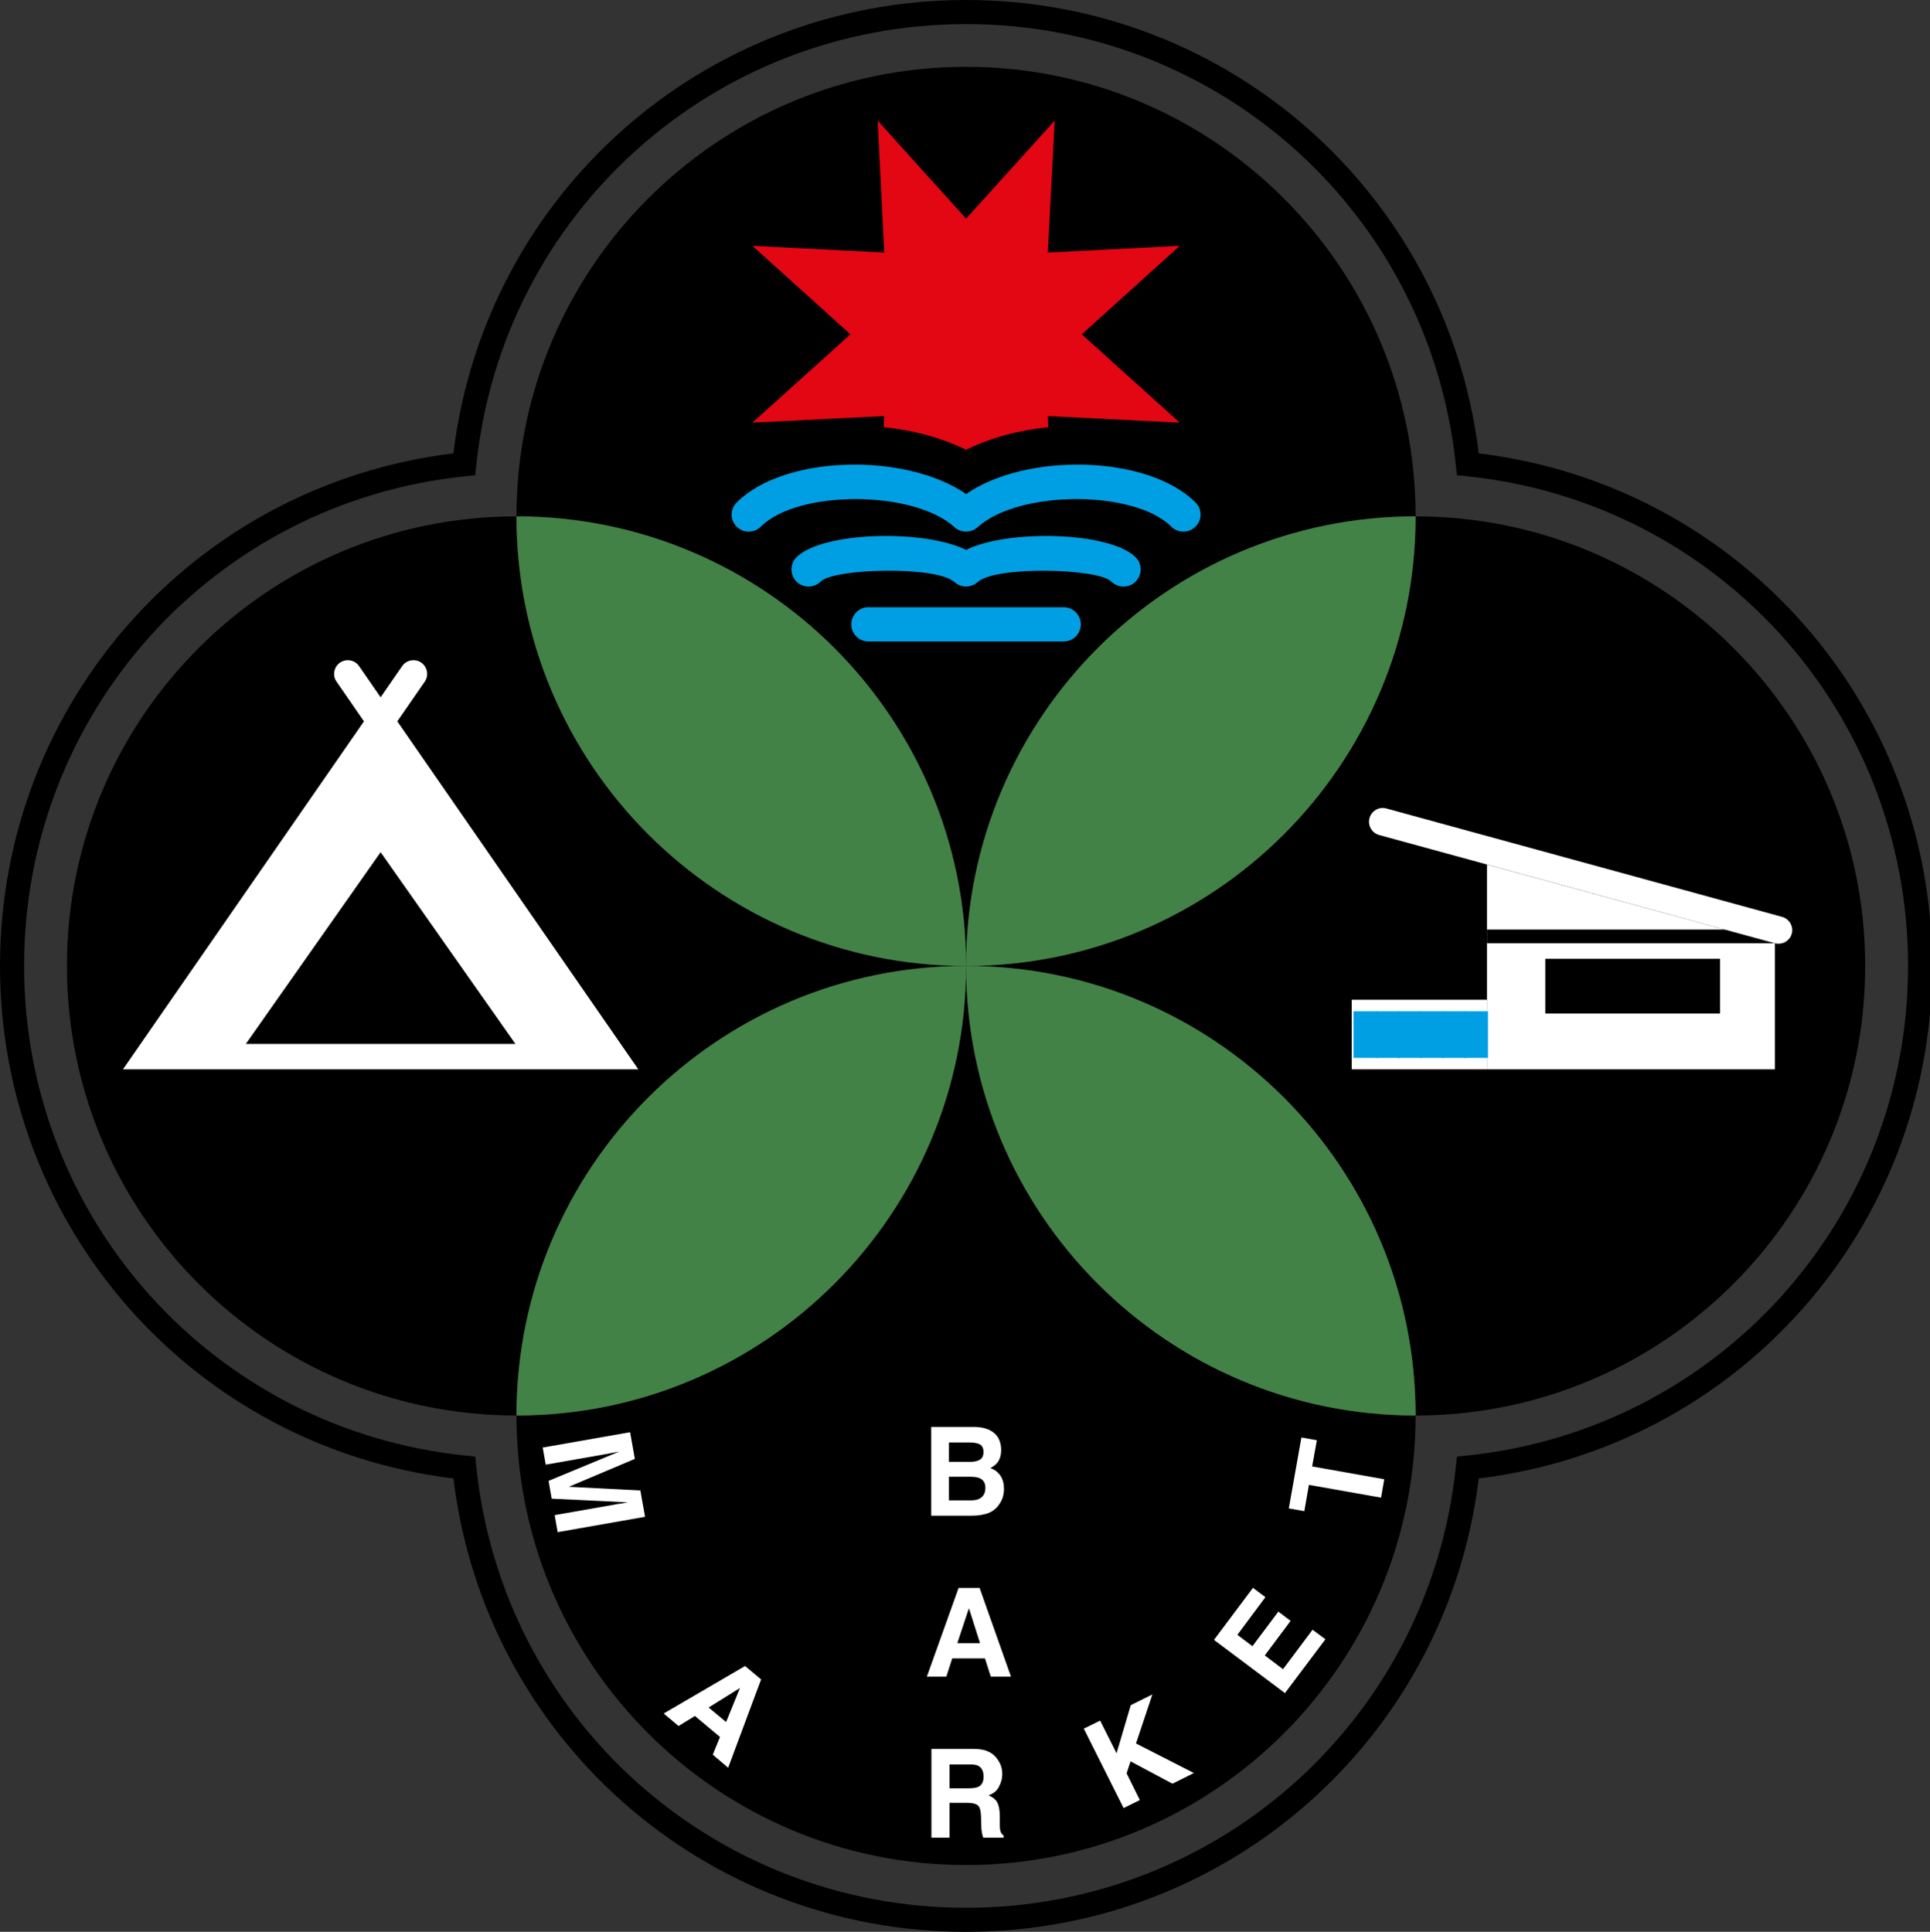
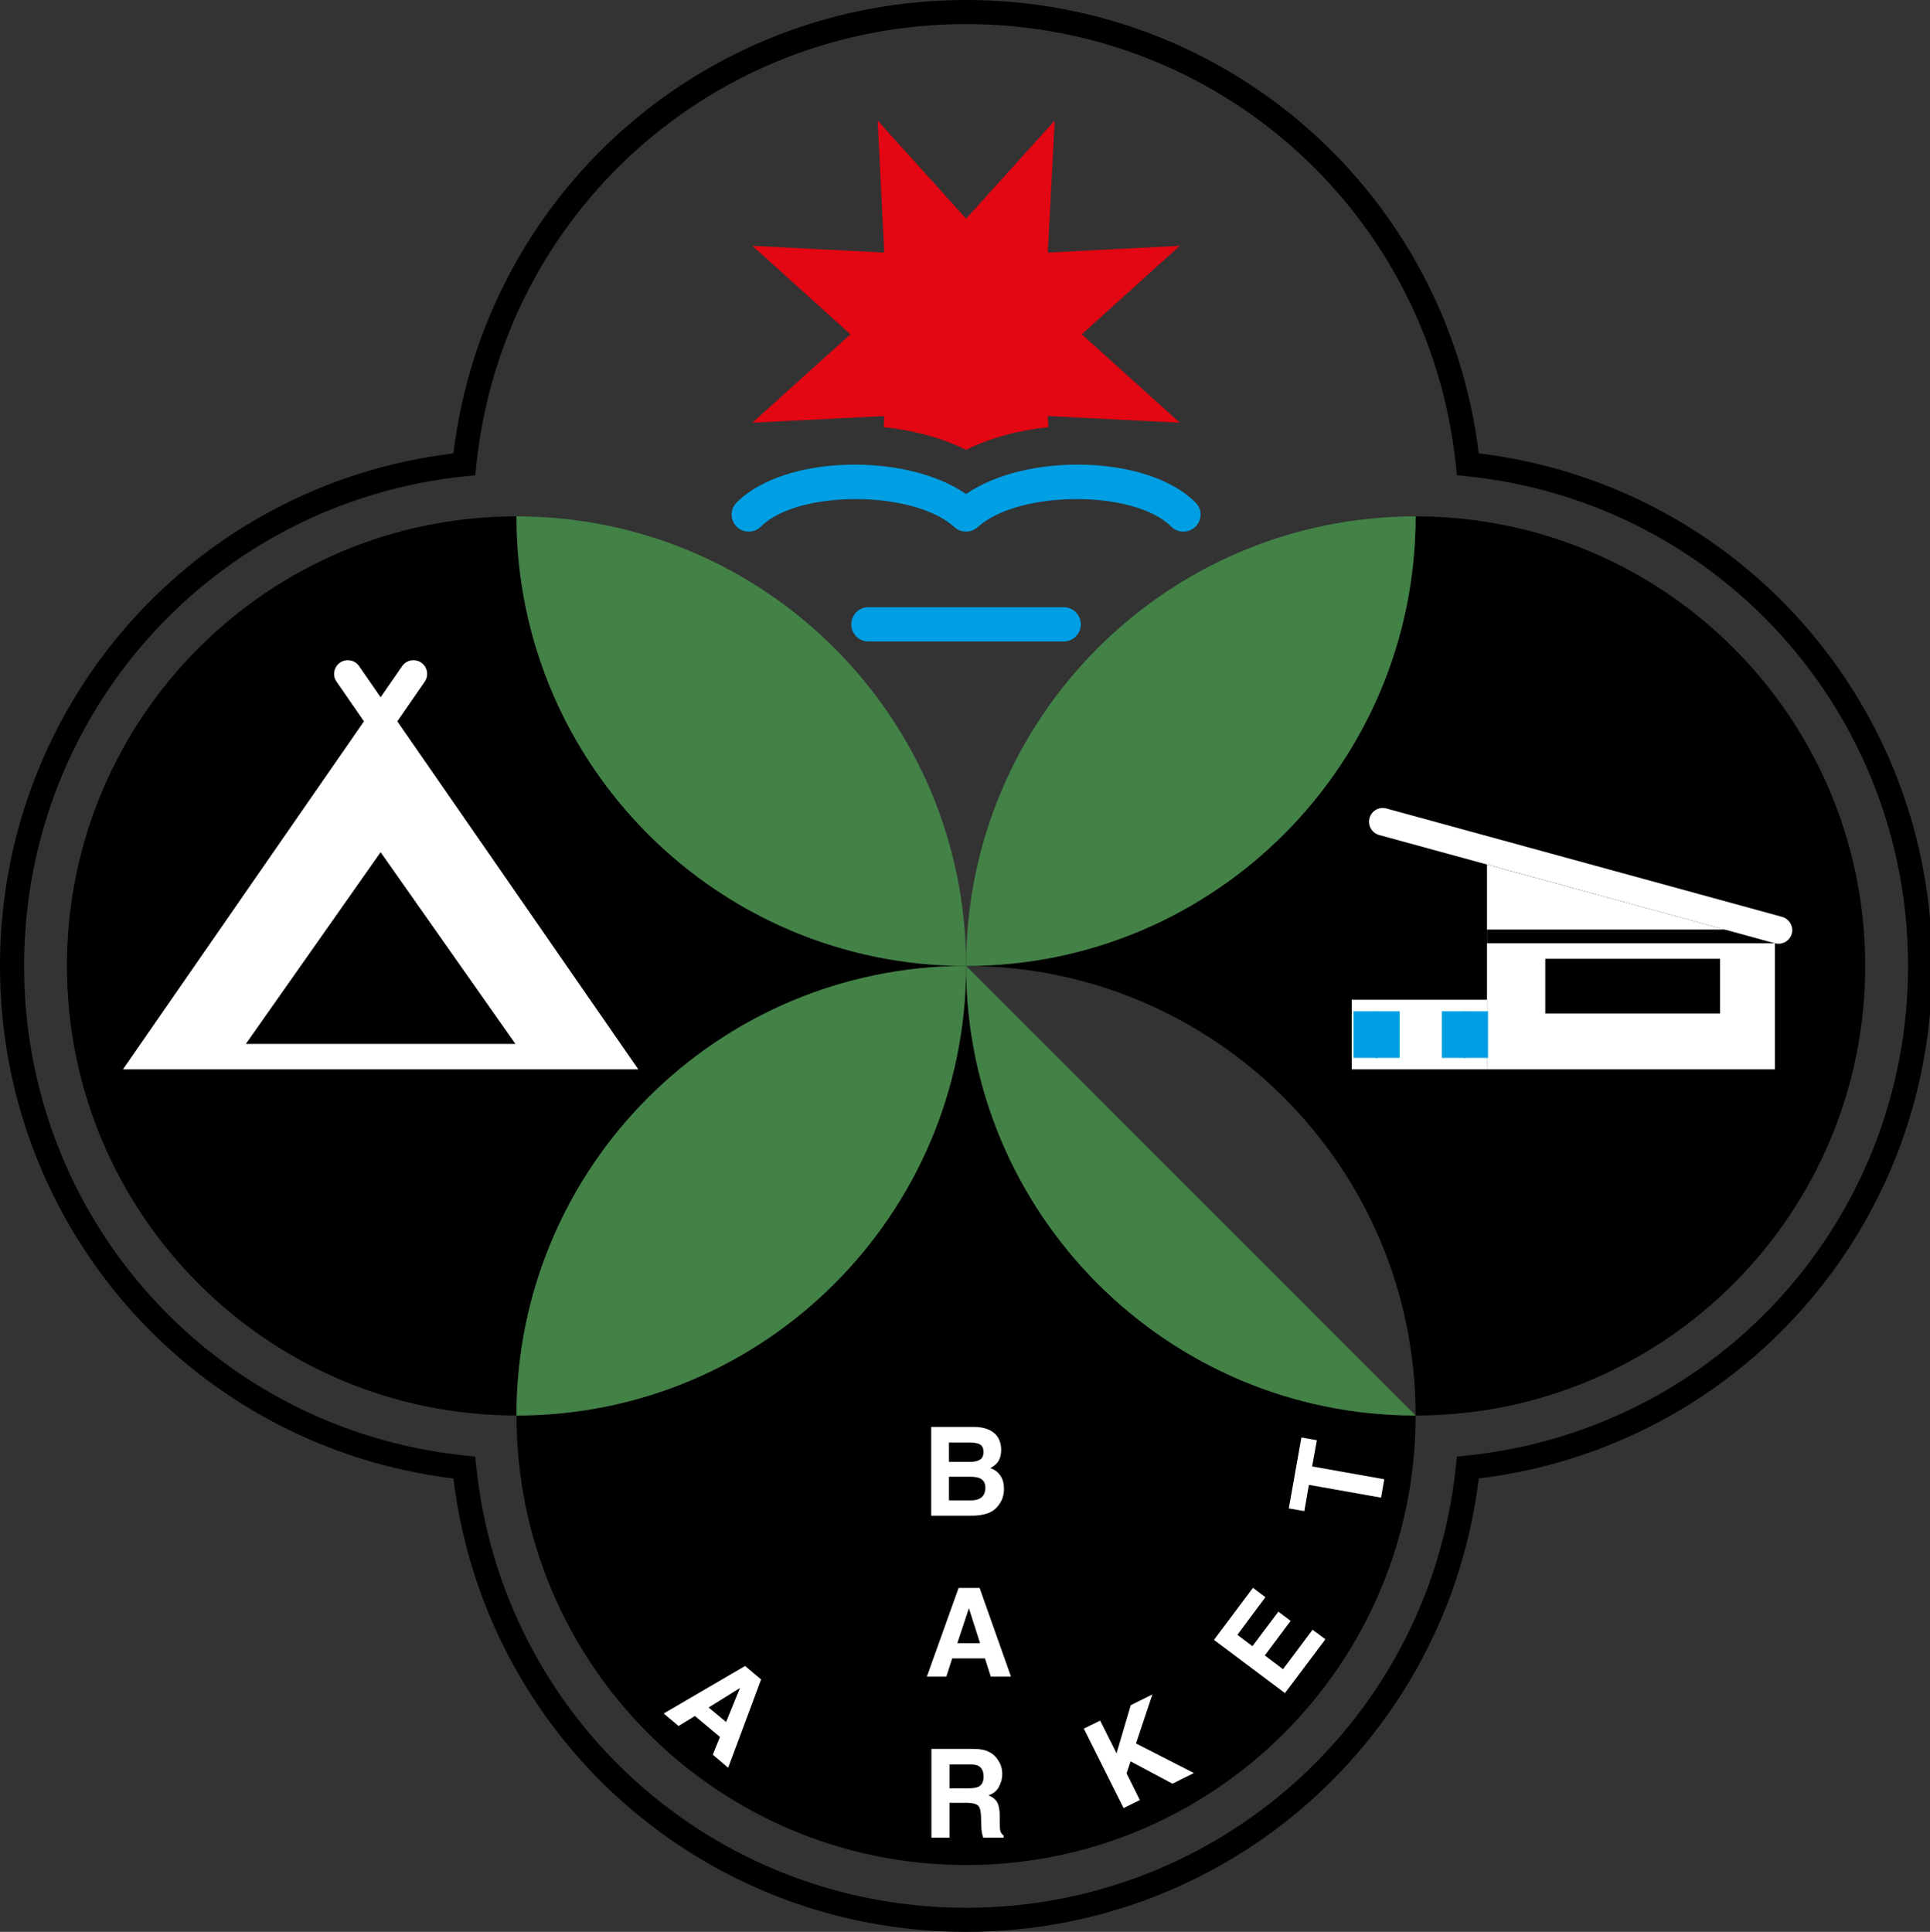
<svg xmlns="http://www.w3.org/2000/svg" version="1.1" id="Livello_1" x="0px" y="0px" width="217.866px" height="218.111px" viewBox="0 0 217.866 218.111" enable-background="new 0 0 217.866 218.111" xml:space="preserve">
  <rect x="0" y="0" width="217.866" height="218.111" fill="#333333" stroke="none" />
  <path d="M109.058,218.111c-29.622,0-54.312-21.928-57.875-51.189C21.925,163.357,0,138.672,0,109.057  c0-29.63,21.925-54.317,51.183-57.87C54.746,21.927,79.436,0,109.058,0c29.605,0,54.292,21.927,57.868,51.187  c29.258,3.552,51.184,28.24,51.184,57.87c0,29.615-21.926,54.301-51.184,57.865C163.35,196.184,138.664,218.111,109.058,218.111z   M109.058,2.719c-28.59,0-52.361,21.426-55.293,49.838l-0.114,1.1l-1.1,0.113c-28.41,2.921-49.833,26.69-49.833,55.287  c0,28.582,21.424,52.35,49.833,55.283l1.099,0.113l0.114,1.1c2.932,28.413,26.703,49.84,55.293,49.84  c28.573,0,52.342-21.427,55.287-49.841l0.114-1.099l1.098-0.113c28.41-2.934,49.834-26.701,49.834-55.283  c0-28.597-21.424-52.365-49.833-55.287l-1.099-0.113l-0.114-1.099C161.4,24.145,137.631,2.719,109.058,2.719z" />
-   <path d="M109.056,109.057c0-28.034,22.722-50.756,50.742-50.756c0-28.029-22.72-50.757-50.742-50.757  c-28.037,0-50.752,22.728-50.752,50.757C86.324,58.301,109.056,81.023,109.056,109.057" />
  <path d="M109.056,109.057c0,28.014-22.731,50.756-50.752,50.756c0,28.021,22.715,50.756,50.752,50.756  c28.022,0,50.742-22.734,50.742-50.756C131.778,159.813,109.056,137.07,109.056,109.057" />
  <path d="M159.797,58.301c0,28.029-22.72,50.756-50.742,50.756c28.022,0,50.742,22.719,50.742,50.759  c28.032,0,50.754-22.743,50.754-50.759C210.551,81.024,187.83,58.301,159.797,58.301" />
  <path fill="#438247" d="M109.056,109.057c28.022,0,50.742-22.729,50.742-50.756C131.778,58.301,109.056,81.023,109.056,109.057" />
-   <path fill="#438247" d="M109.056,109.057c0,28.014,22.722,50.756,50.742,50.756C159.797,131.773,137.078,109.057,109.056,109.057" />
+   <path fill="#438247" d="M109.056,109.057c0,28.014,22.722,50.756,50.742,50.756" />
  <path d="M109.056,109.057c-28.037,0-50.752-22.729-50.752-50.756c-28.034,0-50.751,22.722-50.751,50.756  c0,28.014,22.717,50.756,50.751,50.756C58.304,131.773,81.019,109.057,109.056,109.057" />
  <path fill="#438247" d="M109.056,109.057c0-28.034-22.731-50.756-50.752-50.756C58.304,86.328,81.019,109.057,109.056,109.057" />
  <path fill="#438247" d="M109.056,109.057c-28.037,0-50.752,22.717-50.752,50.756C86.324,159.813,109.056,137.07,109.056,109.057" />
  <path fill="#009FE3" d="M109.056,55.778c-6.815-4.71-20.533-4.427-25.894,0.95c-0.767,0.758-0.767,1.977,0,2.737  c0.743,0.744,1.975,0.744,2.717,0c4.188-4.187,17.256-4.143,21.873,0.057c0.73,0.666,1.858,0.666,2.61,0  c4.609-4.2,17.685-4.244,21.861-0.057c0.75,0.744,1.975,0.744,2.725,0c0.775-0.76,0.775-1.979,0-2.737  C129.584,51.351,115.87,51.067,109.056,55.778" />
  <path fill="#E30613" d="M133.18,27.753l-14.899,0.76l0.779-14.896l-10.004,11.071l-9.982-11.071l0.74,14.896l-14.884-0.76L96,37.745  l-11.07,9.98l14.884-0.752l-0.055,1.257c3.301,0.337,6.521,1.184,9.297,2.555c2.769-1.372,5.986-2.218,9.288-2.555l-0.063-1.257  l14.899,0.752l-11.064-9.98L133.18,27.753z" />
-   <path fill="#009FE3" d="M109.056,62.084c-4.742-2.34-16.247-2.072-19.153,0.838c-0.744,0.749-0.744,1.97,0,2.74  c0.757,0.75,1.982,0.75,2.74,0c1.499-1.497,13.06-1.795,15.109,0.058c0.73,0.668,1.858,0.668,2.61,0  c2.027-1.853,13.607-1.555,15.087-0.058c0.779,0.75,2.008,0.75,2.753,0c0.749-0.77,0.749-1.991,0-2.74  C125.293,60.013,113.775,59.744,109.056,62.084" />
  <path fill="#009FE3" d="M109.056,68.56H98.021c-1.065,0-1.921,0.859-1.921,1.934c0,1.068,0.856,1.928,1.921,1.928h22.062  c1.055,0,1.924-0.86,1.924-1.928c0-1.075-0.869-1.934-1.924-1.934H109.056z" />
  <path fill="#FFFFFF" d="M111.5,197.732c0.375,0.158,0.691,0.381,0.946,0.693c0.214,0.268,0.376,0.533,0.507,0.826  c0.125,0.337,0.186,0.666,0.186,1.075c0,0.47-0.123,0.931-0.365,1.384c-0.236,0.486-0.635,0.795-1.188,0.994  c0.457,0.174,0.791,0.455,0.98,0.776c0.189,0.353,0.293,0.877,0.293,1.565v0.695c0,0.455,0.012,0.758,0.055,0.924  c0.053,0.269,0.188,0.438,0.383,0.576v0.238h-2.309c-0.07-0.217-0.109-0.387-0.141-0.525c-0.047-0.285-0.078-0.583-0.078-0.875  l-0.025-0.919c-0.008-0.642-0.115-1.085-0.33-1.299c-0.203-0.188-0.607-0.314-1.189-0.314h-2.042v3.933h-2.042v-10.023h4.788  C110.614,197.47,111.133,197.553,111.5,197.732 M107.183,199.214v2.69h2.243c0.445,0,0.787-0.065,1.014-0.164  c0.396-0.202,0.59-0.568,0.59-1.143c0-0.604-0.186-0.999-0.574-1.217c-0.209-0.129-0.53-0.167-0.961-0.167H107.183z" />
  <path fill="#FFFFFF" d="M108.21,179.282h2.372l3.543,10.019h-2.279l-0.66-2.067h-3.695l-0.668,2.067h-2.196L108.21,179.282z   M108.066,185.52h2.567l-1.257-3.947L108.066,185.52z" />
  <path fill="#FFFFFF" d="M112.567,162.156c0.297,0.436,0.449,0.949,0.449,1.537c0,0.613-0.156,1.107-0.461,1.485  c-0.178,0.21-0.426,0.385-0.76,0.576c0.512,0.172,0.887,0.469,1.159,0.888c0.257,0.391,0.379,0.893,0.379,1.465  c0,0.578-0.14,1.129-0.444,1.59c-0.189,0.314-0.426,0.586-0.697,0.787c-0.322,0.248-0.713,0.414-1.15,0.496  c-0.424,0.111-0.898,0.144-1.41,0.144h-4.513v-10.022h4.847C111.186,161.111,112.051,161.475,112.567,162.156 M107.121,162.857  v2.188h2.436c0.441,0,0.783-0.078,1.061-0.245c0.269-0.154,0.402-0.449,0.402-0.874c0-0.462-0.176-0.77-0.539-0.917  c-0.318-0.116-0.705-0.152-1.183-0.152H107.121z M107.121,166.728v2.67h2.436c0.434,0,0.775-0.063,1.006-0.192  c0.438-0.221,0.672-0.631,0.672-1.244c0-0.52-0.219-0.875-0.643-1.076c-0.252-0.093-0.578-0.157-1.014-0.157H107.121z" />
  <path fill="#FFFFFF" d="M84.102,188.098l1.813,1.512l-3.721,9.974l-1.735-1.474l0.815-2l-2.827-2.369l-1.848,1.129l-1.681-1.409  L84.102,188.098z M79.991,192.783l1.972,1.637l1.568-3.842L79.991,192.783z" />
-   <path fill="#FFFFFF" d="M72.286,168.277l0.533,2.973l-9.866,1.734l-0.341-1.924l6.67-1.17c0.186-0.037,0.464-0.097,0.802-0.131  c0.355-0.065,0.619-0.119,0.809-0.141l-8.616-0.414l-0.35-2.012l7.955-3.299c-0.192,0.024-0.46,0.082-0.799,0.146  c-0.34,0.061-0.617,0.109-0.803,0.151l-6.675,1.172l-0.341-1.931l9.865-1.732l0.535,3.011l-7.458,3.153L72.286,168.277z" />
  <polygon fill="#FFFFFF" points="122.346,195.168 124.192,194.262 126.043,197.952 127.646,192.516 130.086,191.309 128.236,196.844   134.77,200.181 132.356,201.385 127.624,198.862 127.178,200.215 128.674,203.232 126.838,204.136 " />
  <polygon fill="#FFFFFF" points="142.846,180.326 139.68,184.576 141.381,185.859 144.305,181.958 145.69,183.001 142.776,186.902   144.831,188.457 148.165,184.004 149.618,185.076 145.049,191.156 137.04,185.147 141.44,179.271 " />
  <polygon fill="#FFFFFF" points="146.908,162.295 148.654,162.604 148.118,165.565 156.258,167.012 155.899,169.088 147.754,167.645   147.237,170.611 145.484,170.303 " />
  <path fill="#FFFFFF" d="M72.055,120.732l-27.204-39.29l3.098-4.483c0.479-0.685,0.309-1.65-0.393-2.147  c-0.706-0.479-1.669-0.313-2.16,0.396l-2.429,3.516l-2.431-3.516c-0.49-0.708-1.451-0.874-2.157-0.396  c-0.701,0.498-0.878,1.462-0.388,2.147l3.094,4.483l-27.208,39.29H72.055z" />
  <polygon points="27.751,117.861 42.967,96.213 58.185,117.861 " />
  <polygon fill="#FFFFFF" points="200.363,120.732 167.857,120.732 167.857,97.609 200.363,106.497 " />
  <rect x="174.437" y="108.251" width="19.733" height="6.181" />
  <rect x="152.586" y="112.877" fill="#FFFFFF" width="15.271" height="7.854" />
  <rect x="167.857" y="104.951" width="32.506" height="1.548" />
  <path fill="#FFFFFF" d="M154.594,92.36c-0.221,0.828,0.244,1.669,1.077,1.911l44.691,12.226c0.819,0.219,1.677-0.26,1.903-1.083  c0.223-0.813-0.275-1.671-1.088-1.896L156.5,91.278C155.671,91.045,154.819,91.544,154.594,92.36" />
  <rect x="152.79" y="114.178" fill="#009FE3" width="2.719" height="5.262" />
  <rect x="155.281" y="114.178" fill="#009FE3" width="2.719" height="5.262" />
-   <rect x="157.77" y="114.178" fill="#009FE3" width="2.719" height="5.262" />
-   <rect x="160.269" y="114.178" fill="#009FE3" width="2.719" height="5.262" />
  <rect x="162.754" y="114.178" fill="#009FE3" width="2.719" height="5.262" />
  <rect x="165.252" y="114.178" fill="#009FE3" width="2.719" height="5.262" />
</svg>